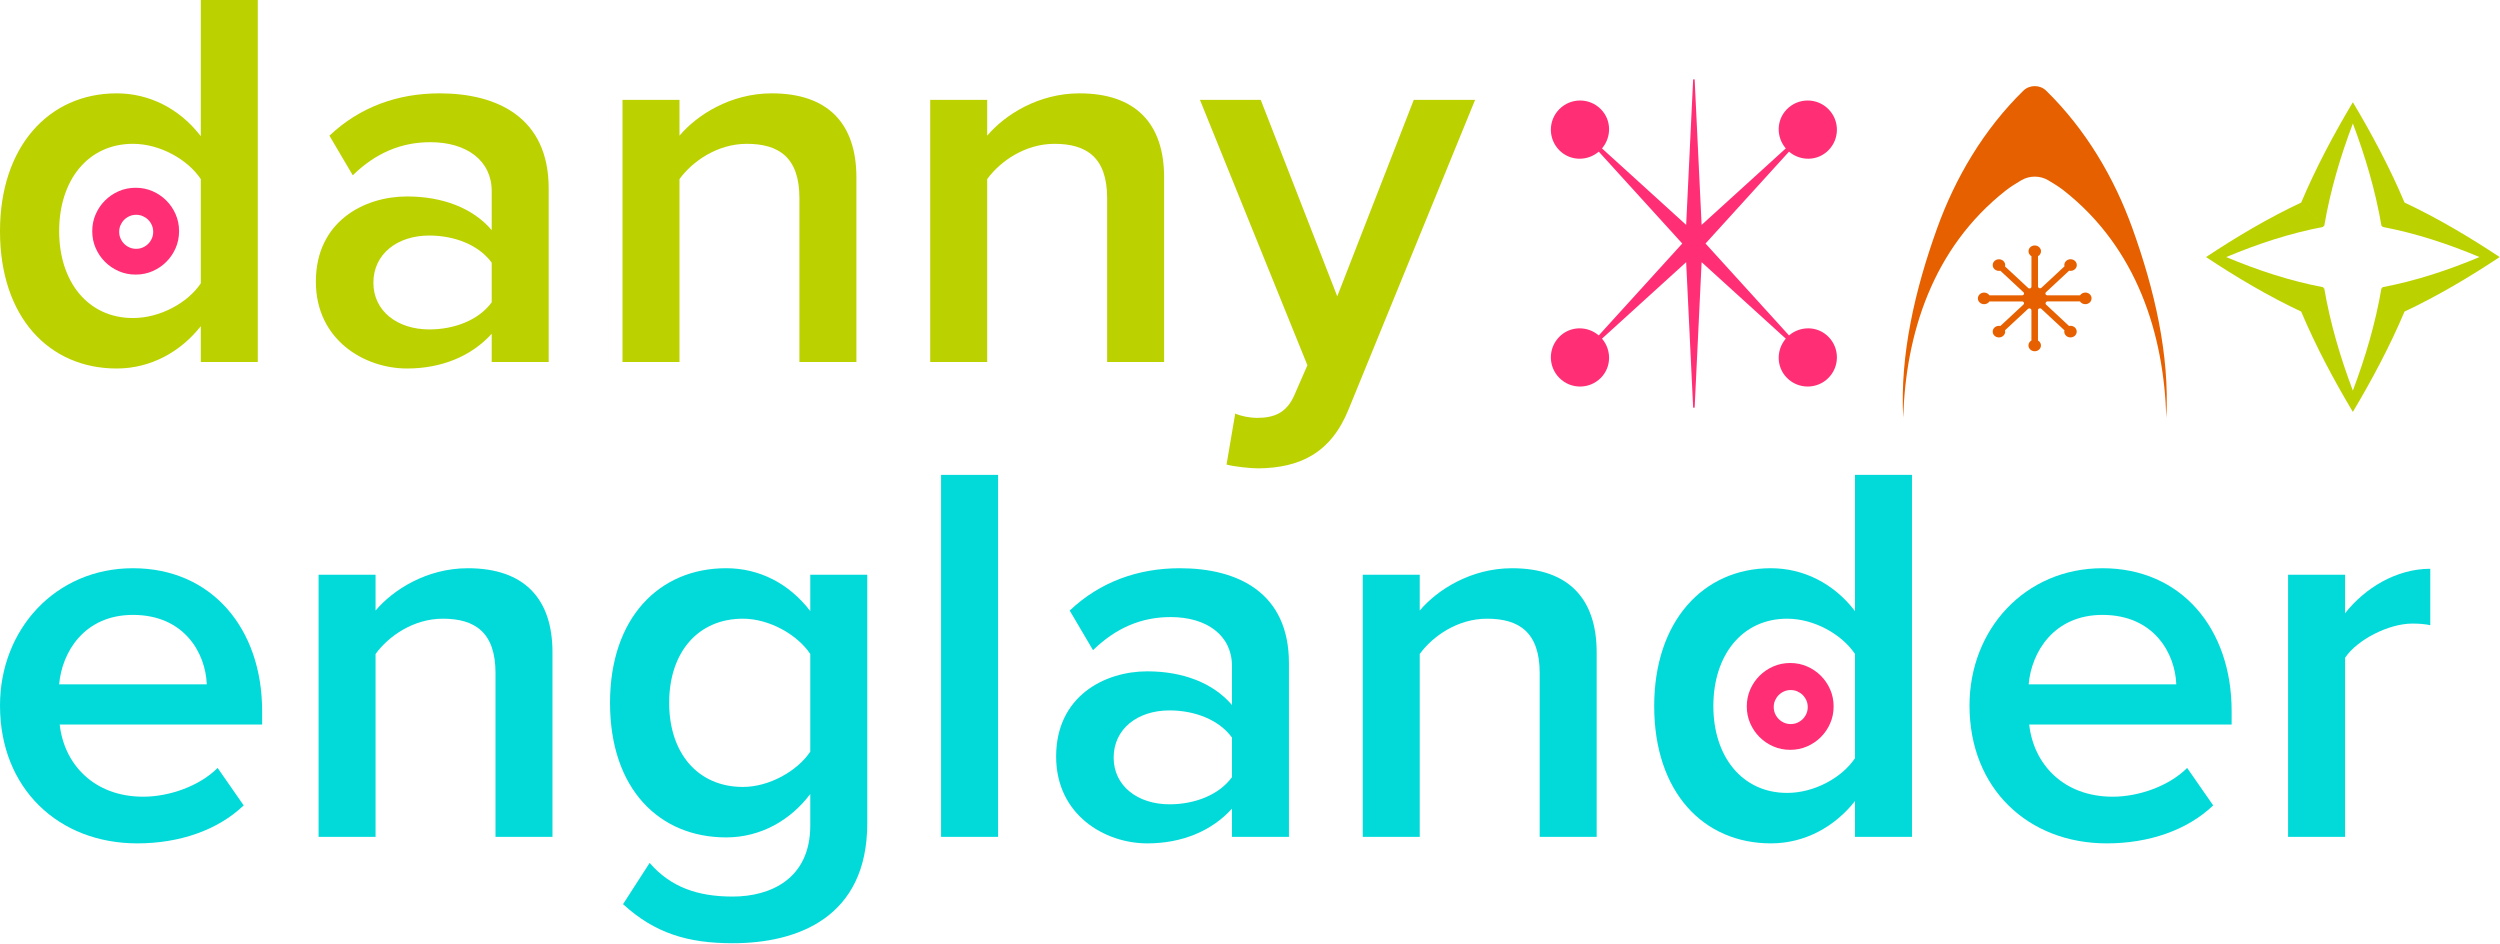
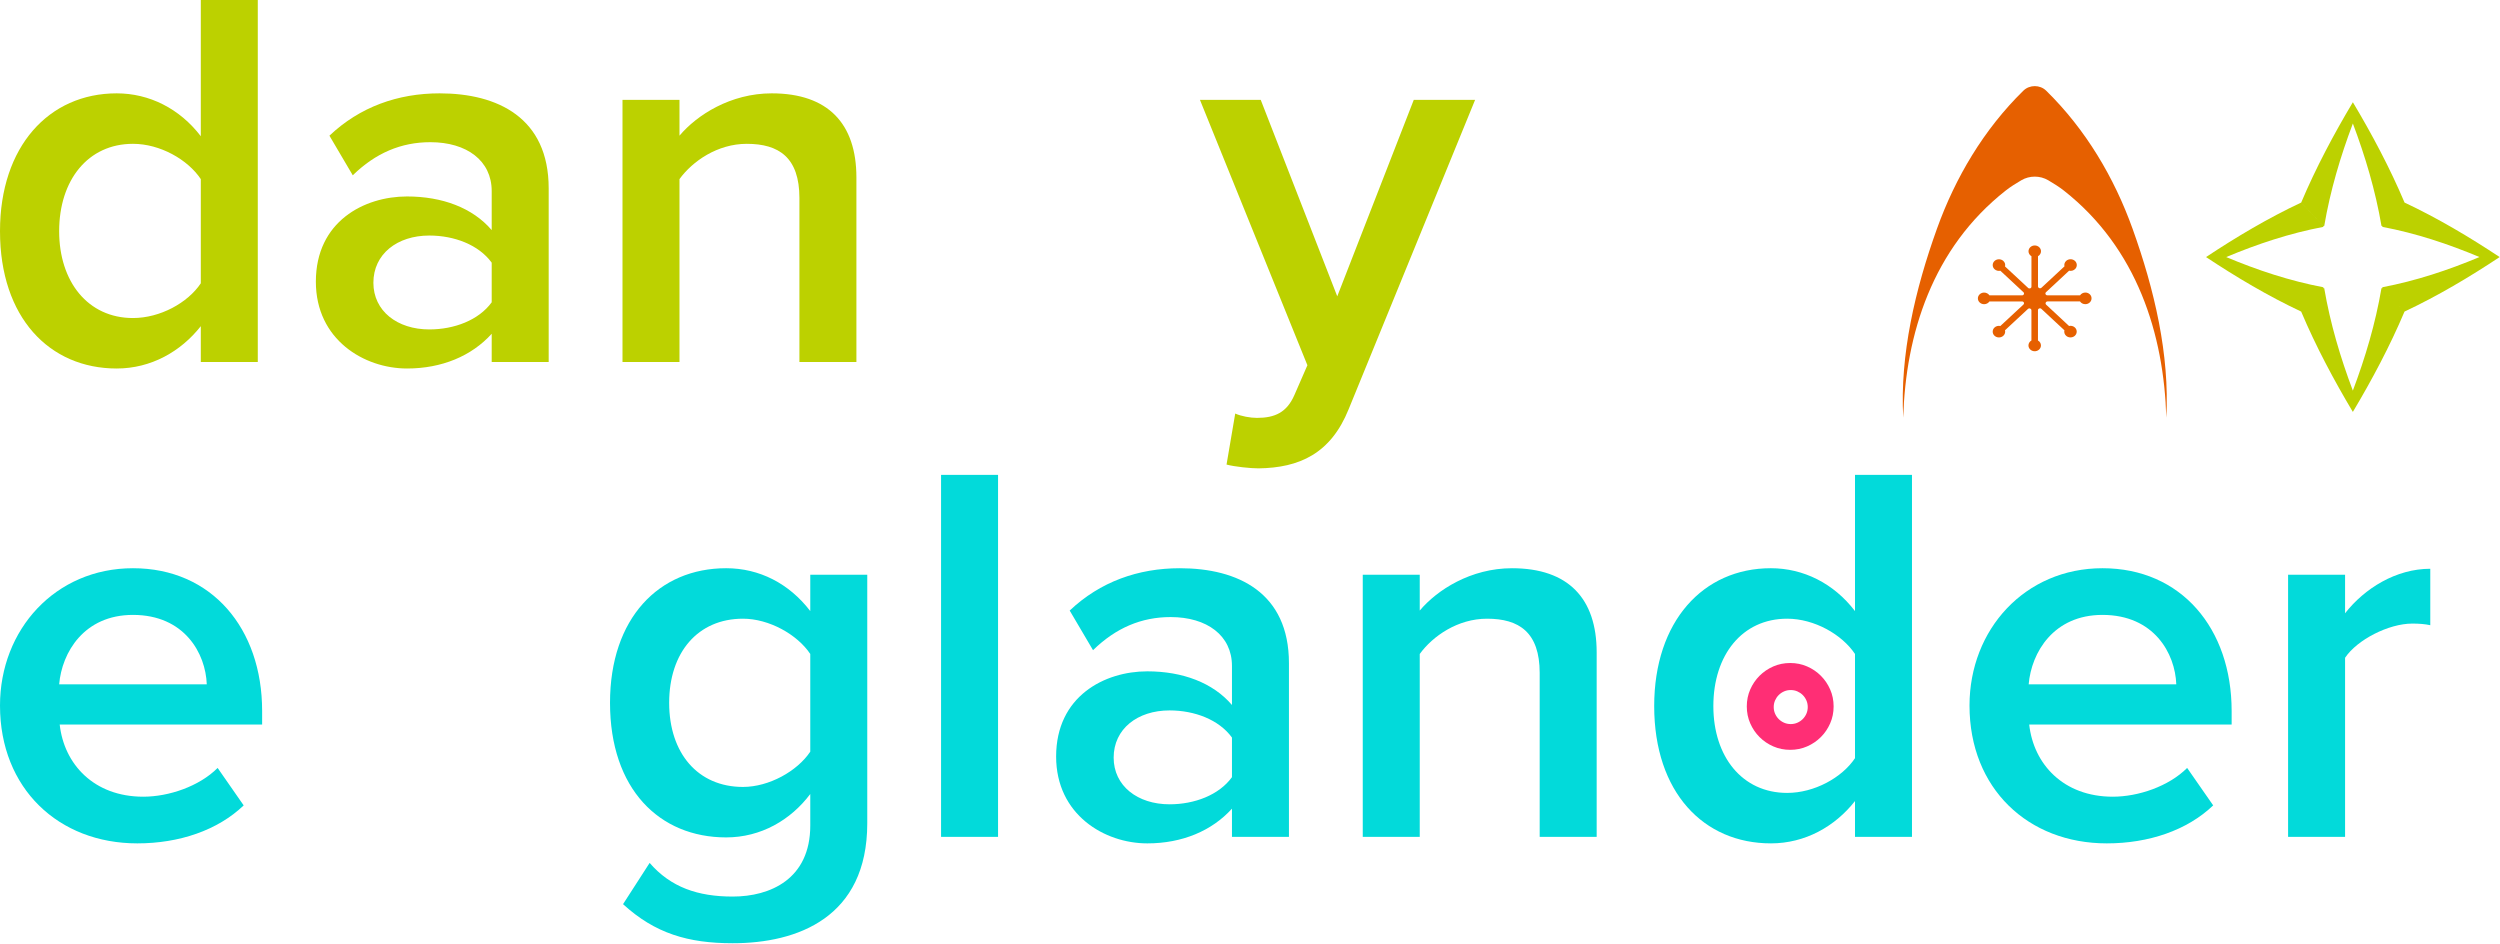
<svg xmlns="http://www.w3.org/2000/svg" width="100%" height="100%" viewBox="0 0 871 329" version="1.1" xml:space="preserve" style="fill-rule:evenodd;clip-rule:evenodd;stroke-linejoin:round;stroke-miterlimit:2;">
-   <path d="M32.139,80.541c-0,-2.107 0.398,-4.073 1.196,-5.896c0.797,-1.823 1.88,-3.418 3.247,-4.785c1.367,-1.367 2.962,-2.449 4.785,-3.247c1.823,-0.797 3.788,-1.196 5.896,-1.196c2.108,-0 4.073,0.399 5.896,1.196c1.823,0.798 3.418,1.88 4.785,3.247c1.367,1.367 2.449,2.962 3.247,4.785c0.797,1.823 1.196,3.789 1.196,5.896c0,2.108 -0.399,4.073 -1.196,5.896c-0.798,1.823 -1.88,3.418 -3.247,4.785c-1.367,1.368 -2.962,2.45 -4.785,3.247c-1.823,0.798 -3.788,1.197 -5.896,1.197c-2.108,-0 -4.073,-0.399 -5.896,-1.197c-1.823,-0.797 -3.418,-1.879 -4.785,-3.247c-1.367,-1.367 -2.45,-2.962 -3.247,-4.785c-0.798,-1.823 -1.196,-3.788 -1.196,-5.896Zm9.381,0.22c-0,0.826 0.156,1.596 0.468,2.311c0.313,0.714 0.737,1.34 1.273,1.875c0.536,0.536 1.161,0.961 1.876,1.273c0.714,0.313 1.485,0.469 2.311,0.469c0.826,0 1.596,-0.156 2.311,-0.469c0.714,-0.312 1.34,-0.737 1.875,-1.273c0.536,-0.535 0.961,-1.161 1.273,-1.875c0.313,-0.715 0.469,-1.485 0.469,-2.311c0,-0.826 -0.156,-1.597 -0.469,-2.311c-0.312,-0.715 -0.737,-1.34 -1.273,-1.876c-0.535,-0.536 -1.161,-0.96 -1.875,-1.272c-0.715,-0.313 -1.485,-0.469 -2.311,-0.469c-0.826,-0 -1.597,0.156 -2.311,0.469c-0.715,0.312 -1.34,0.736 -1.876,1.272c-0.536,0.536 -0.96,1.161 -1.273,1.876c-0.312,0.714 -0.468,1.485 -0.468,2.311Z" style="fill:#ff2e75;" />
  <path d="M608.582,246.117c0,-2.108 0.399,-4.073 1.196,-5.896c0.798,-1.823 1.88,-3.418 3.247,-4.785c1.368,-1.367 2.963,-2.45 4.785,-3.247c1.823,-0.798 3.789,-1.196 5.896,-1.196c2.108,-0 4.073,0.398 5.896,1.196c1.823,0.797 3.418,1.88 4.785,3.247c1.368,1.367 2.45,2.962 3.247,4.785c0.798,1.823 1.197,3.788 1.197,5.896c-0,2.108 -0.399,4.073 -1.197,5.896c-0.797,1.823 -1.879,3.418 -3.247,4.785c-1.367,1.367 -2.962,2.449 -4.785,3.247c-1.823,0.797 -3.788,1.196 -5.896,1.196c-2.107,0 -4.073,-0.399 -5.896,-1.196c-1.822,-0.798 -3.417,-1.88 -4.785,-3.247c-1.367,-1.367 -2.449,-2.962 -3.247,-4.785c-0.797,-1.823 -1.196,-3.788 -1.196,-5.896Zm9.381,0.22c0,0.826 0.156,1.596 0.469,2.311c0.313,0.714 0.737,1.339 1.273,1.875c0.536,0.536 1.161,0.96 1.875,1.273c0.715,0.313 1.485,0.469 2.311,0.469c0.826,-0 1.597,-0.156 2.311,-0.469c0.715,-0.313 1.34,-0.737 1.876,-1.273c0.536,-0.536 0.96,-1.161 1.273,-1.875c0.312,-0.715 0.469,-1.485 0.469,-2.311c-0,-0.827 -0.157,-1.597 -0.469,-2.311c-0.313,-0.715 -0.737,-1.34 -1.273,-1.876c-0.536,-0.536 -1.161,-0.96 -1.876,-1.273c-0.714,-0.312 -1.485,-0.469 -2.311,-0.469c-0.826,0 -1.596,0.157 -2.311,0.469c-0.714,0.313 -1.339,0.737 -1.875,1.273c-0.536,0.536 -0.96,1.161 -1.273,1.876c-0.313,0.714 -0.469,1.484 -0.469,2.311Z" style="fill:#ff2e75;" />
  <g>
    <path d="M40.653,128.387c11.912,-0 22.311,-5.862 29.307,-14.749l0,12.48l19.854,-0l-0,-126.118l-19.854,0l0,47.46c-7.374,-9.644 -17.962,-14.938 -29.307,-14.938c-23.636,0 -40.653,18.53 -40.653,48.027c-0,30.064 17.206,47.838 40.653,47.838Zm-20.043,-47.838c-0,-17.774 10.021,-30.442 25.715,-30.442c9.454,-0 19.097,5.483 23.635,12.29l0,36.304c-4.538,6.807 -14.181,12.101 -23.635,12.101c-15.694,0 -25.715,-12.668 -25.715,-30.253Z" style="fill:#bcd100;fill-rule:nonzero;" />
    <path d="M171.308,66.557l0,13.614c-6.618,-7.753 -17.206,-11.723 -29.497,-11.723c-14.937,-0 -31.765,8.697 -31.765,29.686c-0,20.231 16.828,30.253 31.765,30.253c12.102,-0 22.501,-4.349 29.497,-12.102l0,9.833l19.854,-0l-0,-60.507c-0,-24.58 -17.774,-33.089 -38.006,-33.089c-14.559,0 -27.795,4.727 -38.383,14.748l8.13,13.803c7.942,-7.752 16.829,-11.534 27.039,-11.534c12.668,0 21.366,6.429 21.366,17.018Zm-41.22,31.955c0,-10.022 8.32,-16.45 19.476,-16.45c8.698,-0 17.206,3.214 21.744,9.454l0,13.803c-4.538,6.239 -13.046,9.454 -21.744,9.454c-11.156,-0 -19.476,-6.429 -19.476,-16.261Z" style="fill:#bcd100;fill-rule:nonzero;" />
    <path d="M278.518,69.015l-0,57.103l19.853,-0l0,-64.288c0,-18.719 -9.832,-29.308 -29.496,-29.308c-14.371,0 -26.094,7.563 -32.144,14.748l-0,-12.479l-19.854,0l0,91.327l19.854,-0l-0,-63.721c4.538,-6.24 13.235,-12.29 23.446,-12.29c11.156,-0 18.341,4.727 18.341,18.908Z" style="fill:#bcd100;fill-rule:nonzero;" />
-     <path d="M385.727,69.015l0,57.103l19.854,-0l-0,-64.288c-0,-18.719 -9.832,-29.308 -29.497,-29.308c-14.37,0 -26.093,7.563 -32.144,14.748l0,-12.479l-19.853,0l-0,91.327l19.853,-0l0,-63.721c4.538,-6.24 13.236,-12.29 23.446,-12.29c11.156,-0 18.341,4.727 18.341,18.908Z" style="fill:#bcd100;fill-rule:nonzero;" />
    <path d="M438.481,163.178c14.181,-0.189 25.148,-5.105 31.388,-20.61l44.056,-107.777l-21.366,0l-26.661,68.448l-26.661,-68.448l-21.177,0l37.438,92.461l-4.537,10.4c-2.648,6.05 -6.807,7.941 -13.047,7.941c-2.269,0 -5.484,-0.567 -7.563,-1.513l-3.026,17.774c2.836,0.756 8.32,1.324 11.156,1.324Z" style="fill:#bcd100;fill-rule:nonzero;" />
  </g>
  <g>
    <path d="M47.838,293.833c14.559,0 27.984,-4.538 37.06,-13.235l-9.076,-13.047c-6.429,6.429 -17.018,10.021 -25.904,10.021c-17.207,0 -27.606,-11.345 -29.119,-25.148l70.528,0l-0,-4.727c-0,-28.74 -17.585,-49.728 -45.002,-49.728c-27.039,-0 -46.325,21.366 -46.325,47.838c-0,28.929 20.421,48.026 47.838,48.026Zm-27.228,-55.401c0.945,-11.155 8.698,-24.202 25.715,-24.202c17.963,-0 25.337,13.425 25.715,24.202l-51.43,0Z" style="fill:#02dada;fill-rule:nonzero;" />
-     <path d="M172.632,234.462l-0,57.102l19.853,0l0,-64.287c0,-18.72 -9.832,-29.308 -29.496,-29.308c-14.371,-0 -26.094,7.563 -32.144,14.748l-0,-12.479l-19.854,-0l0,91.326l19.854,0l-0,-63.72c4.538,-6.24 13.235,-12.291 23.446,-12.291c11.156,0 18.341,4.728 18.341,18.909Z" style="fill:#02dada;fill-rule:nonzero;" />
    <path d="M255.261,328.624c22.5,0 46.892,-8.886 46.892,-41.787l-0,-86.599l-19.854,-0l0,12.668c-7.374,-9.643 -17.773,-14.937 -29.307,-14.937c-23.446,-0 -40.464,17.395 -40.464,46.892c0,30.064 17.207,46.892 40.464,46.892c12.101,0 22.5,-6.05 29.307,-15.126l0,10.967c0,18.719 -13.992,24.769 -27.038,24.769c-12.102,0 -21.556,-3.214 -28.93,-11.723l-9.265,14.371c11.156,10.21 22.69,13.613 38.195,13.613Zm-22.123,-83.763c0,-17.584 10.021,-29.308 25.715,-29.308c9.076,0 18.908,5.484 23.446,12.291l0,34.035c-4.538,6.806 -14.37,12.29 -23.446,12.29c-15.694,-0 -25.715,-11.723 -25.715,-29.308Z" style="fill:#02dada;fill-rule:nonzero;" />
    <rect x="327.868" y="165.447" width="19.854" height="126.118" style="fill:#02dada;fill-rule:nonzero;" />
    <path d="M429.216,232.004l0,13.613c-6.618,-7.752 -17.206,-11.723 -29.497,-11.723c-14.937,0 -31.765,8.698 -31.765,29.686c-0,20.232 16.828,30.253 31.765,30.253c12.102,0 22.501,-4.348 29.497,-12.101l0,9.832l19.854,0l-0,-60.506c-0,-24.58 -17.774,-33.089 -38.006,-33.089c-14.559,-0 -27.795,4.727 -38.383,14.748l8.13,13.803c7.942,-7.752 16.828,-11.534 27.039,-11.534c12.668,0 21.366,6.429 21.366,17.018Zm-41.22,31.954c0,-10.021 8.32,-16.45 19.476,-16.45c8.697,0 17.206,3.215 21.744,9.454l0,13.803c-4.538,6.24 -13.047,9.454 -21.744,9.454c-11.156,0 -19.476,-6.428 -19.476,-16.261Z" style="fill:#02dada;fill-rule:nonzero;" />
    <path d="M536.426,234.462l-0,57.102l19.853,0l0,-64.287c0,-18.72 -9.832,-29.308 -29.497,-29.308c-14.37,-0 -26.093,7.563 -32.144,14.748l0,-12.479l-19.853,-0l-0,91.326l19.853,0l0,-63.72c4.538,-6.24 13.236,-12.291 23.447,-12.291c11.155,0 18.341,4.728 18.341,18.909Z" style="fill:#02dada;fill-rule:nonzero;" />
    <path d="M616.974,293.833c11.913,0 22.312,-5.861 29.308,-14.748l0,12.479l19.854,0l-0,-126.117l-19.854,-0l0,47.459c-7.374,-9.643 -17.963,-14.937 -29.308,-14.937c-23.635,-0 -40.652,18.53 -40.652,48.027c-0,30.064 17.206,47.837 40.652,47.837Zm-20.042,-47.837c-0,-17.774 10.021,-30.443 25.715,-30.443c9.454,0 19.097,5.484 23.635,12.291l0,36.304c-4.538,6.806 -14.181,12.101 -23.635,12.101c-15.694,-0 -25.715,-12.669 -25.715,-30.253Z" style="fill:#02dada;fill-rule:nonzero;" />
    <path d="M734.016,293.833c14.56,0 27.984,-4.538 37.06,-13.235l-9.076,-13.047c-6.428,6.429 -17.017,10.021 -25.904,10.021c-17.206,0 -27.606,-11.345 -29.118,-25.148l70.527,0l0,-4.727c0,-28.74 -17.585,-49.728 -45.001,-49.728c-27.039,-0 -46.326,21.366 -46.326,47.838c0,28.929 20.421,48.026 47.838,48.026Zm-27.228,-55.401c0.946,-11.155 8.698,-24.202 25.716,-24.202c17.962,-0 25.337,13.425 25.715,24.202l-51.431,0Z" style="fill:#02dada;fill-rule:nonzero;" />
    <path d="M797.17,291.564l19.853,0l0,-62.397c4.16,-6.239 15.127,-11.912 23.446,-11.912c2.458,0 4.538,0.189 6.24,0.567l0,-19.664c-11.912,-0 -22.879,6.807 -29.686,15.505l0,-13.425l-19.853,-0l-0,91.326Z" style="fill:#02dada;fill-rule:nonzero;" />
  </g>
-   <path d="M623.289,116.862l-29.089,-32.017l29.089,-32.014c4,3.394 9.935,3.327 13.707,-0.445c3.975,-3.976 3.975,-10.412 -0,-14.388c-3.973,-3.973 -10.412,-3.973 -14.385,0c-3.772,3.775 -3.839,9.718 -0.445,13.707l-29.325,26.652l-2.429,-50.693l-0.52,-0l-2.432,50.693l-29.325,-26.652c3.394,-3.997 3.327,-9.932 -0.445,-13.707c-3.973,-3.973 -10.412,-3.973 -14.385,0c-3.976,3.976 -3.976,10.412 -0,14.388c3.772,3.772 9.715,3.839 13.707,0.445l29.089,32.014l-29.089,32.017c-4,-3.394 -9.935,-3.327 -13.707,0.445c-3.976,3.972 -3.976,10.412 -0,14.385c3.973,3.973 10.412,3.973 14.385,-0c3.772,-3.772 3.839,-9.716 0.445,-13.707l29.325,-26.65l2.432,50.694l0.52,-0l2.429,-50.694l29.325,26.65c-3.394,4 -3.327,9.935 0.445,13.707c3.973,3.973 10.412,3.973 14.385,-0c3.975,-3.973 3.975,-10.413 -0,-14.385c-3.772,-3.772 -9.707,-3.839 -13.707,-0.445Z" style="fill:#ff2e75;fill-rule:nonzero;" />
  <path d="M726.615,101.925c-0.813,-0.026 -1.529,0.369 -1.925,0.966l-11.389,-0c-0.603,-0 -0.911,-0.679 -0.484,-1.083l8.055,-7.493c0.73,0.166 1.536,-0.029 2.096,-0.584c0.768,-0.757 0.783,-1.964 0.036,-2.74c-0.842,-0.868 -2.283,-0.897 -3.163,-0.085c-0.551,0.515 -0.744,1.236 -0.582,1.895l-8.002,7.438c-0.448,0.417 -1.216,0.127 -1.216,-0.464l-0,-10.506c0.641,-0.366 1.066,-1.034 1.044,-1.789c-0.038,-1.043 -0.94,-1.901 -2.058,-1.957c-1.252,-0.062 -2.297,0.868 -2.297,2.026c-0,0.721 0.41,1.36 1.028,1.72l-0,10.611c-0,0.554 -0.723,0.832 -1.147,0.443l-8.058,-7.493c0.179,-0.681 -0.028,-1.431 -0.625,-1.95c-0.813,-0.715 -2.11,-0.728 -2.948,-0.036c-0.93,0.786 -0.961,2.124 -0.088,2.942c0.551,0.515 1.329,0.695 2.037,0.542l8.041,7.48c0.431,0.404 0.126,1.096 -0.487,1.096l-11.358,0c-0.396,-0.597 -1.112,-0.992 -1.925,-0.97c-1.119,0.034 -2.044,0.875 -2.104,1.915c-0.067,1.165 0.933,2.137 2.171,2.137c0.782,0 1.462,-0.382 1.851,-0.958l11.375,-0c0.603,-0 0.901,0.681 0.477,1.076l-8.041,7.473c-0.732,-0.16 -1.538,0.036 -2.089,0.584c-0.761,0.756 -0.776,1.963 -0.031,2.733c0.844,0.868 2.282,0.895 3.162,0.082c0.554,-0.512 0.747,-1.233 0.575,-1.901l7.981,-7.425c0.449,-0.421 1.224,-0.124 1.224,0.473l-0,10.507c-0.642,0.366 -1.059,1.034 -1.035,1.788c0.035,1.041 0.939,1.902 2.058,1.957c1.252,0.062 2.297,-0.868 2.297,-2.026c-0,-0.728 -0.417,-1.367 -1.038,-1.719l0,-10.563c0,-0.576 0.747,-0.867 1.186,-0.457l8.026,7.465c-0.172,0.681 0.038,1.431 0.627,1.944c0.814,0.707 2.111,0.721 2.939,0.028c0.933,-0.785 0.961,-2.123 0.091,-2.942c-0.554,-0.515 -1.329,-0.694 -2.045,-0.535l-7.959,-7.404c-0.456,-0.424 -0.134,-1.152 0.515,-1.152l11.263,0c0.379,0.577 1.066,0.965 1.849,0.965c1.247,0 2.239,-0.965 2.17,-2.139c-0.036,-1.04 -0.961,-1.879 -2.08,-1.915l0,0Zm16.358,-22.266c-6.364,-17.723 -16.277,-34.542 -30.096,-48.073c-2.157,-2.111 -5.775,-2.111 -7.931,-0c-13.82,13.531 -23.733,30.343 -30.097,48.066c-7.601,21.157 -12.963,43.904 -11.764,65.88c0.83,-29.048 10.154,-59.046 35.685,-79.127c1.672,-1.318 3.535,-2.47 5.432,-3.588c2.879,-1.706 6.547,-1.706 9.426,-0c1.896,1.118 3.752,2.277 5.431,3.588c25.524,20.081 34.848,50.079 35.685,79.127c1.193,-21.97 -4.169,-44.716 -11.771,-65.873l0,-0Z" style="fill:#e66000;fill-rule:nonzero;" />
  <path d="M809.456,100.398l0,-0.316c-11.731,-2.226 -22.959,-5.956 -33.846,-10.521c10.887,-4.559 22.109,-8.287 33.846,-10.519l0,-0.317l-7.73,-8.154c-11.469,5.389 -22.626,12.011 -33.142,18.99c10.516,6.98 21.679,13.602 33.142,18.991l7.73,-8.154Zm20.249,0c-2.11,12.374 -5.645,24.217 -9.973,35.699c-4.322,-11.482 -7.859,-23.319 -9.975,-35.699l-0.301,0l-7.73,8.154c5.109,12.091 11.388,23.864 18.006,34.957c6.616,-11.093 12.894,-22.866 18.003,-34.957l-7.73,-8.154l-0.3,0Zm8.03,-29.827l-7.73,8.154l0,0.317c11.733,2.225 22.959,5.953 33.848,10.512c-10.889,4.565 -22.109,8.289 -33.848,10.521l0,0.323l7.73,8.154c11.47,-5.383 22.626,-12.011 33.143,-18.991c-10.517,-6.979 -21.679,-13.601 -33.143,-18.99l0,0Zm-27.972,8.154c2.11,-12.382 5.647,-24.216 9.975,-35.701c4.322,11.485 7.857,23.319 9.973,35.701l0.3,-0l7.73,-8.154c-5.109,-12.09 -11.387,-23.864 -18.003,-34.957c-6.618,11.093 -12.896,22.867 -18.004,34.957l7.728,8.154l0.301,-0Z" style="fill:#bcd100;fill-rule:nonzero;" />
</svg>